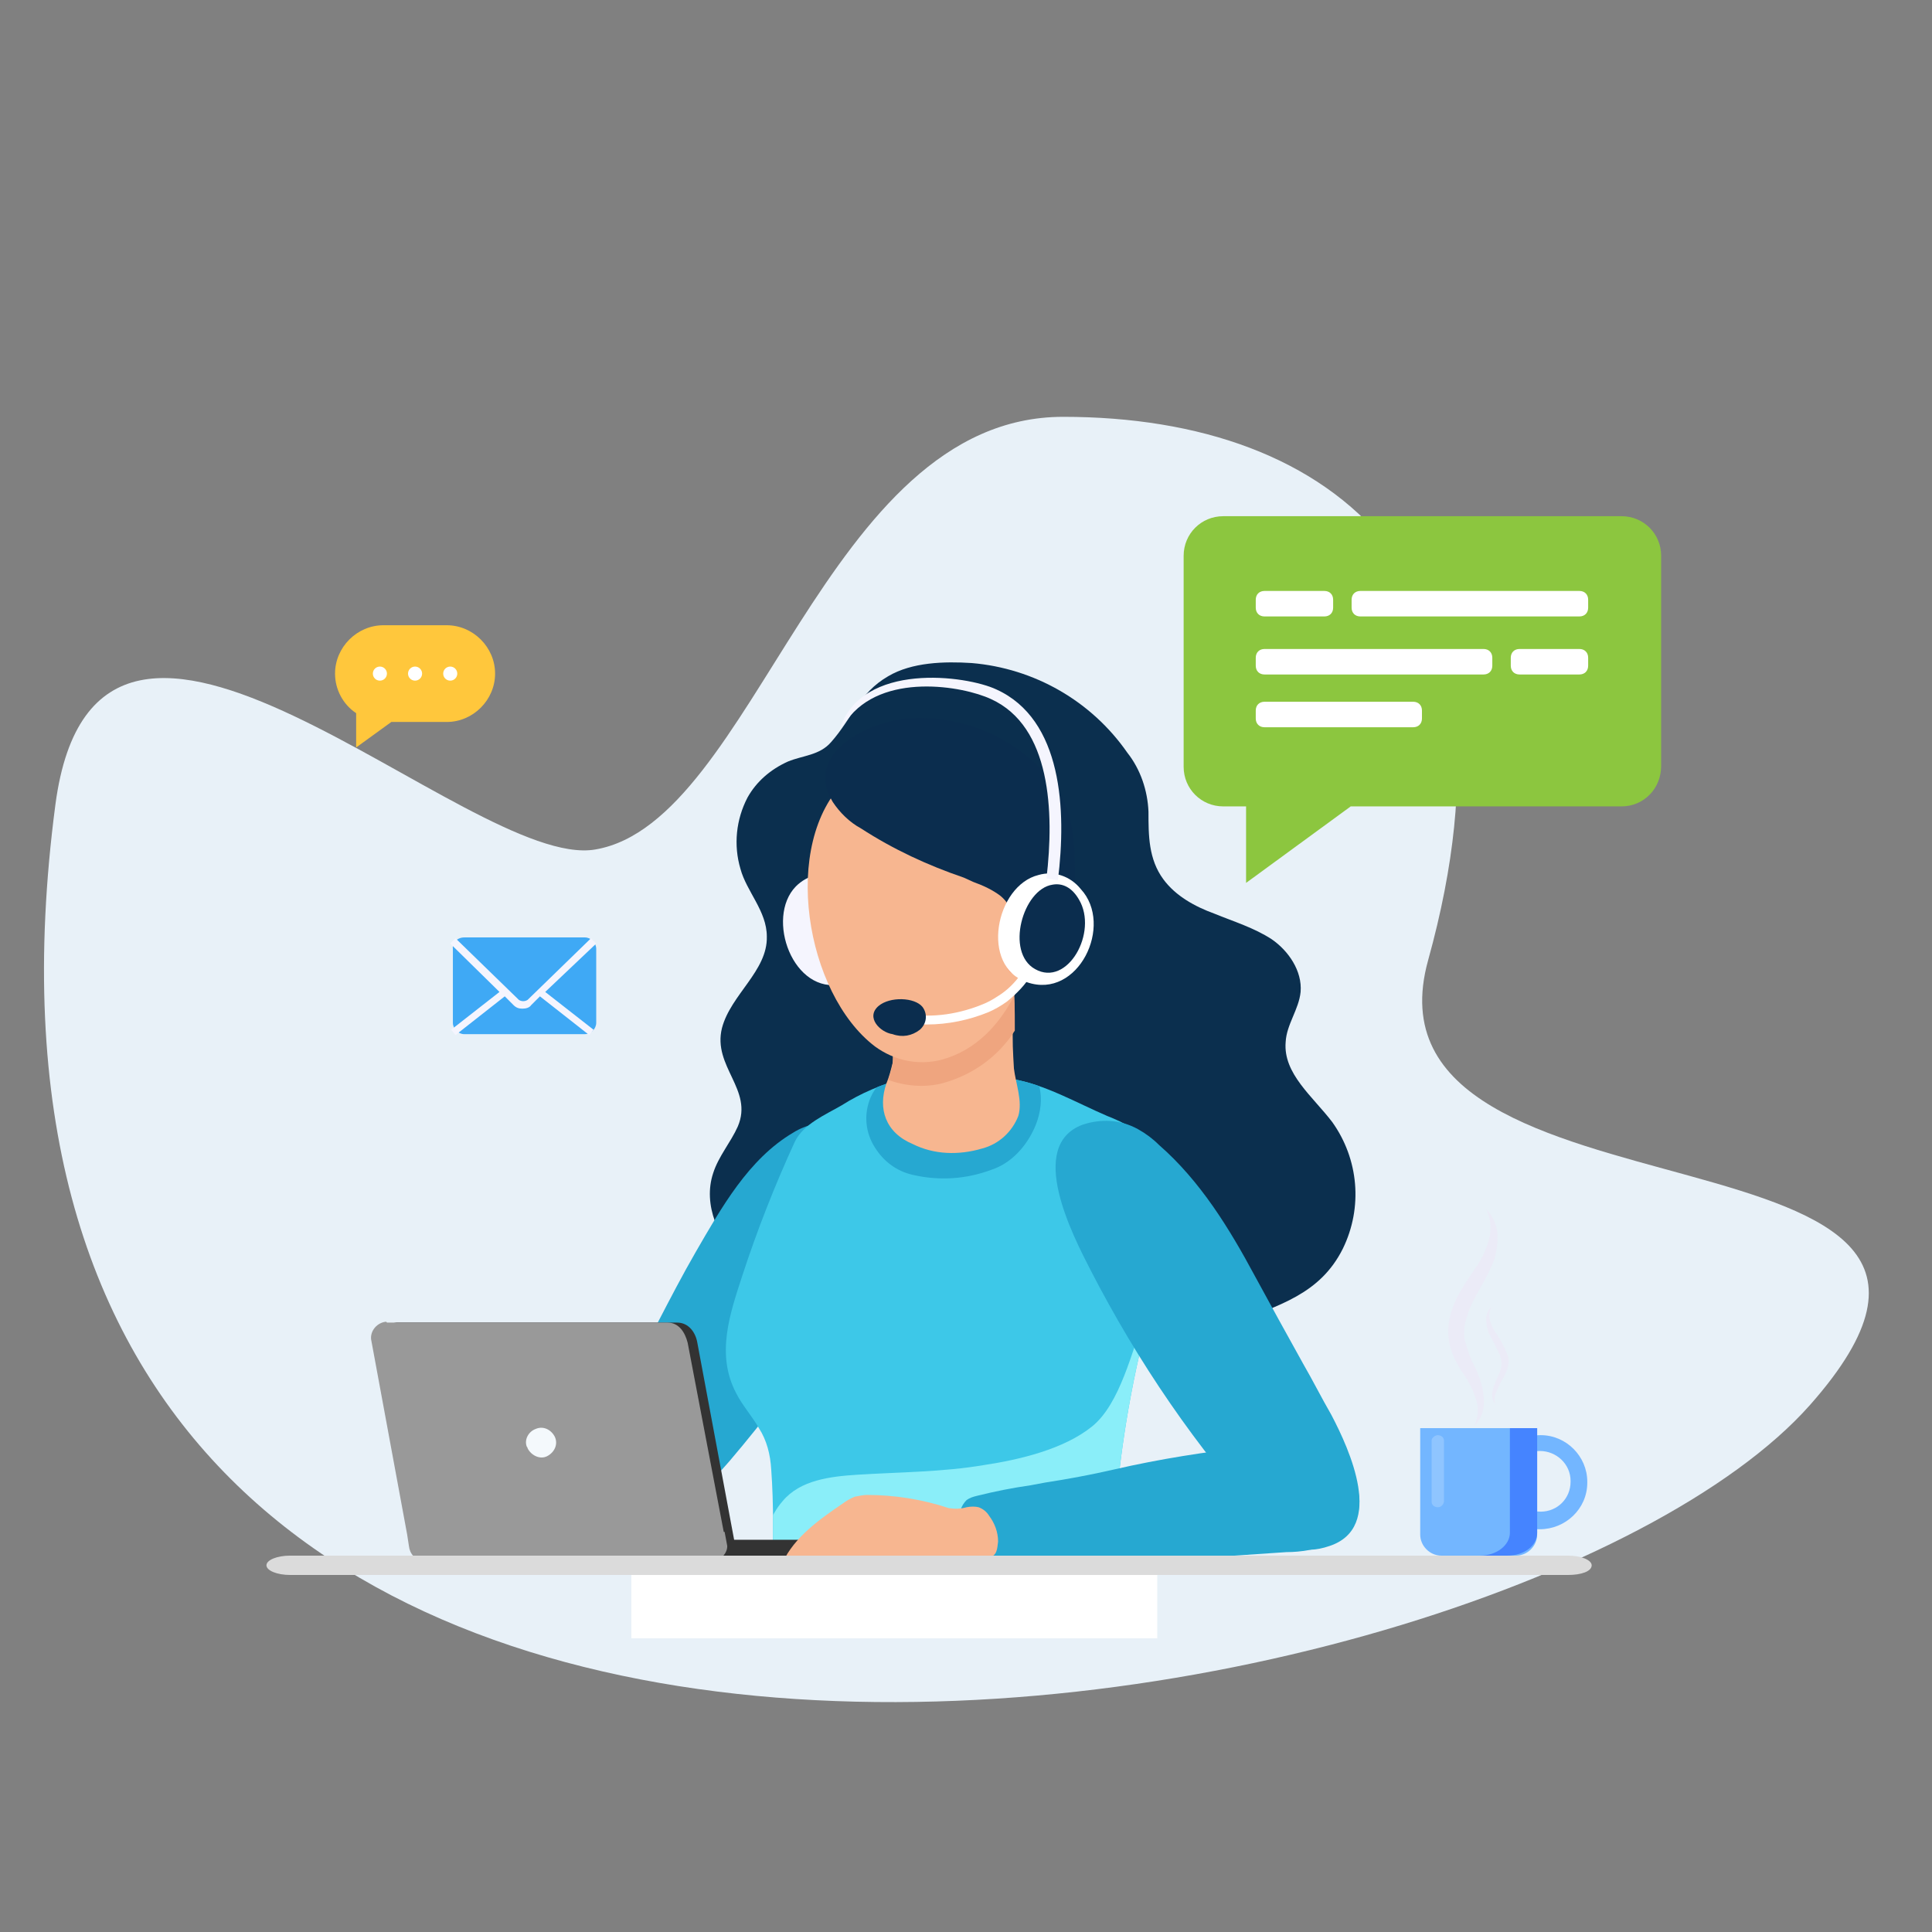
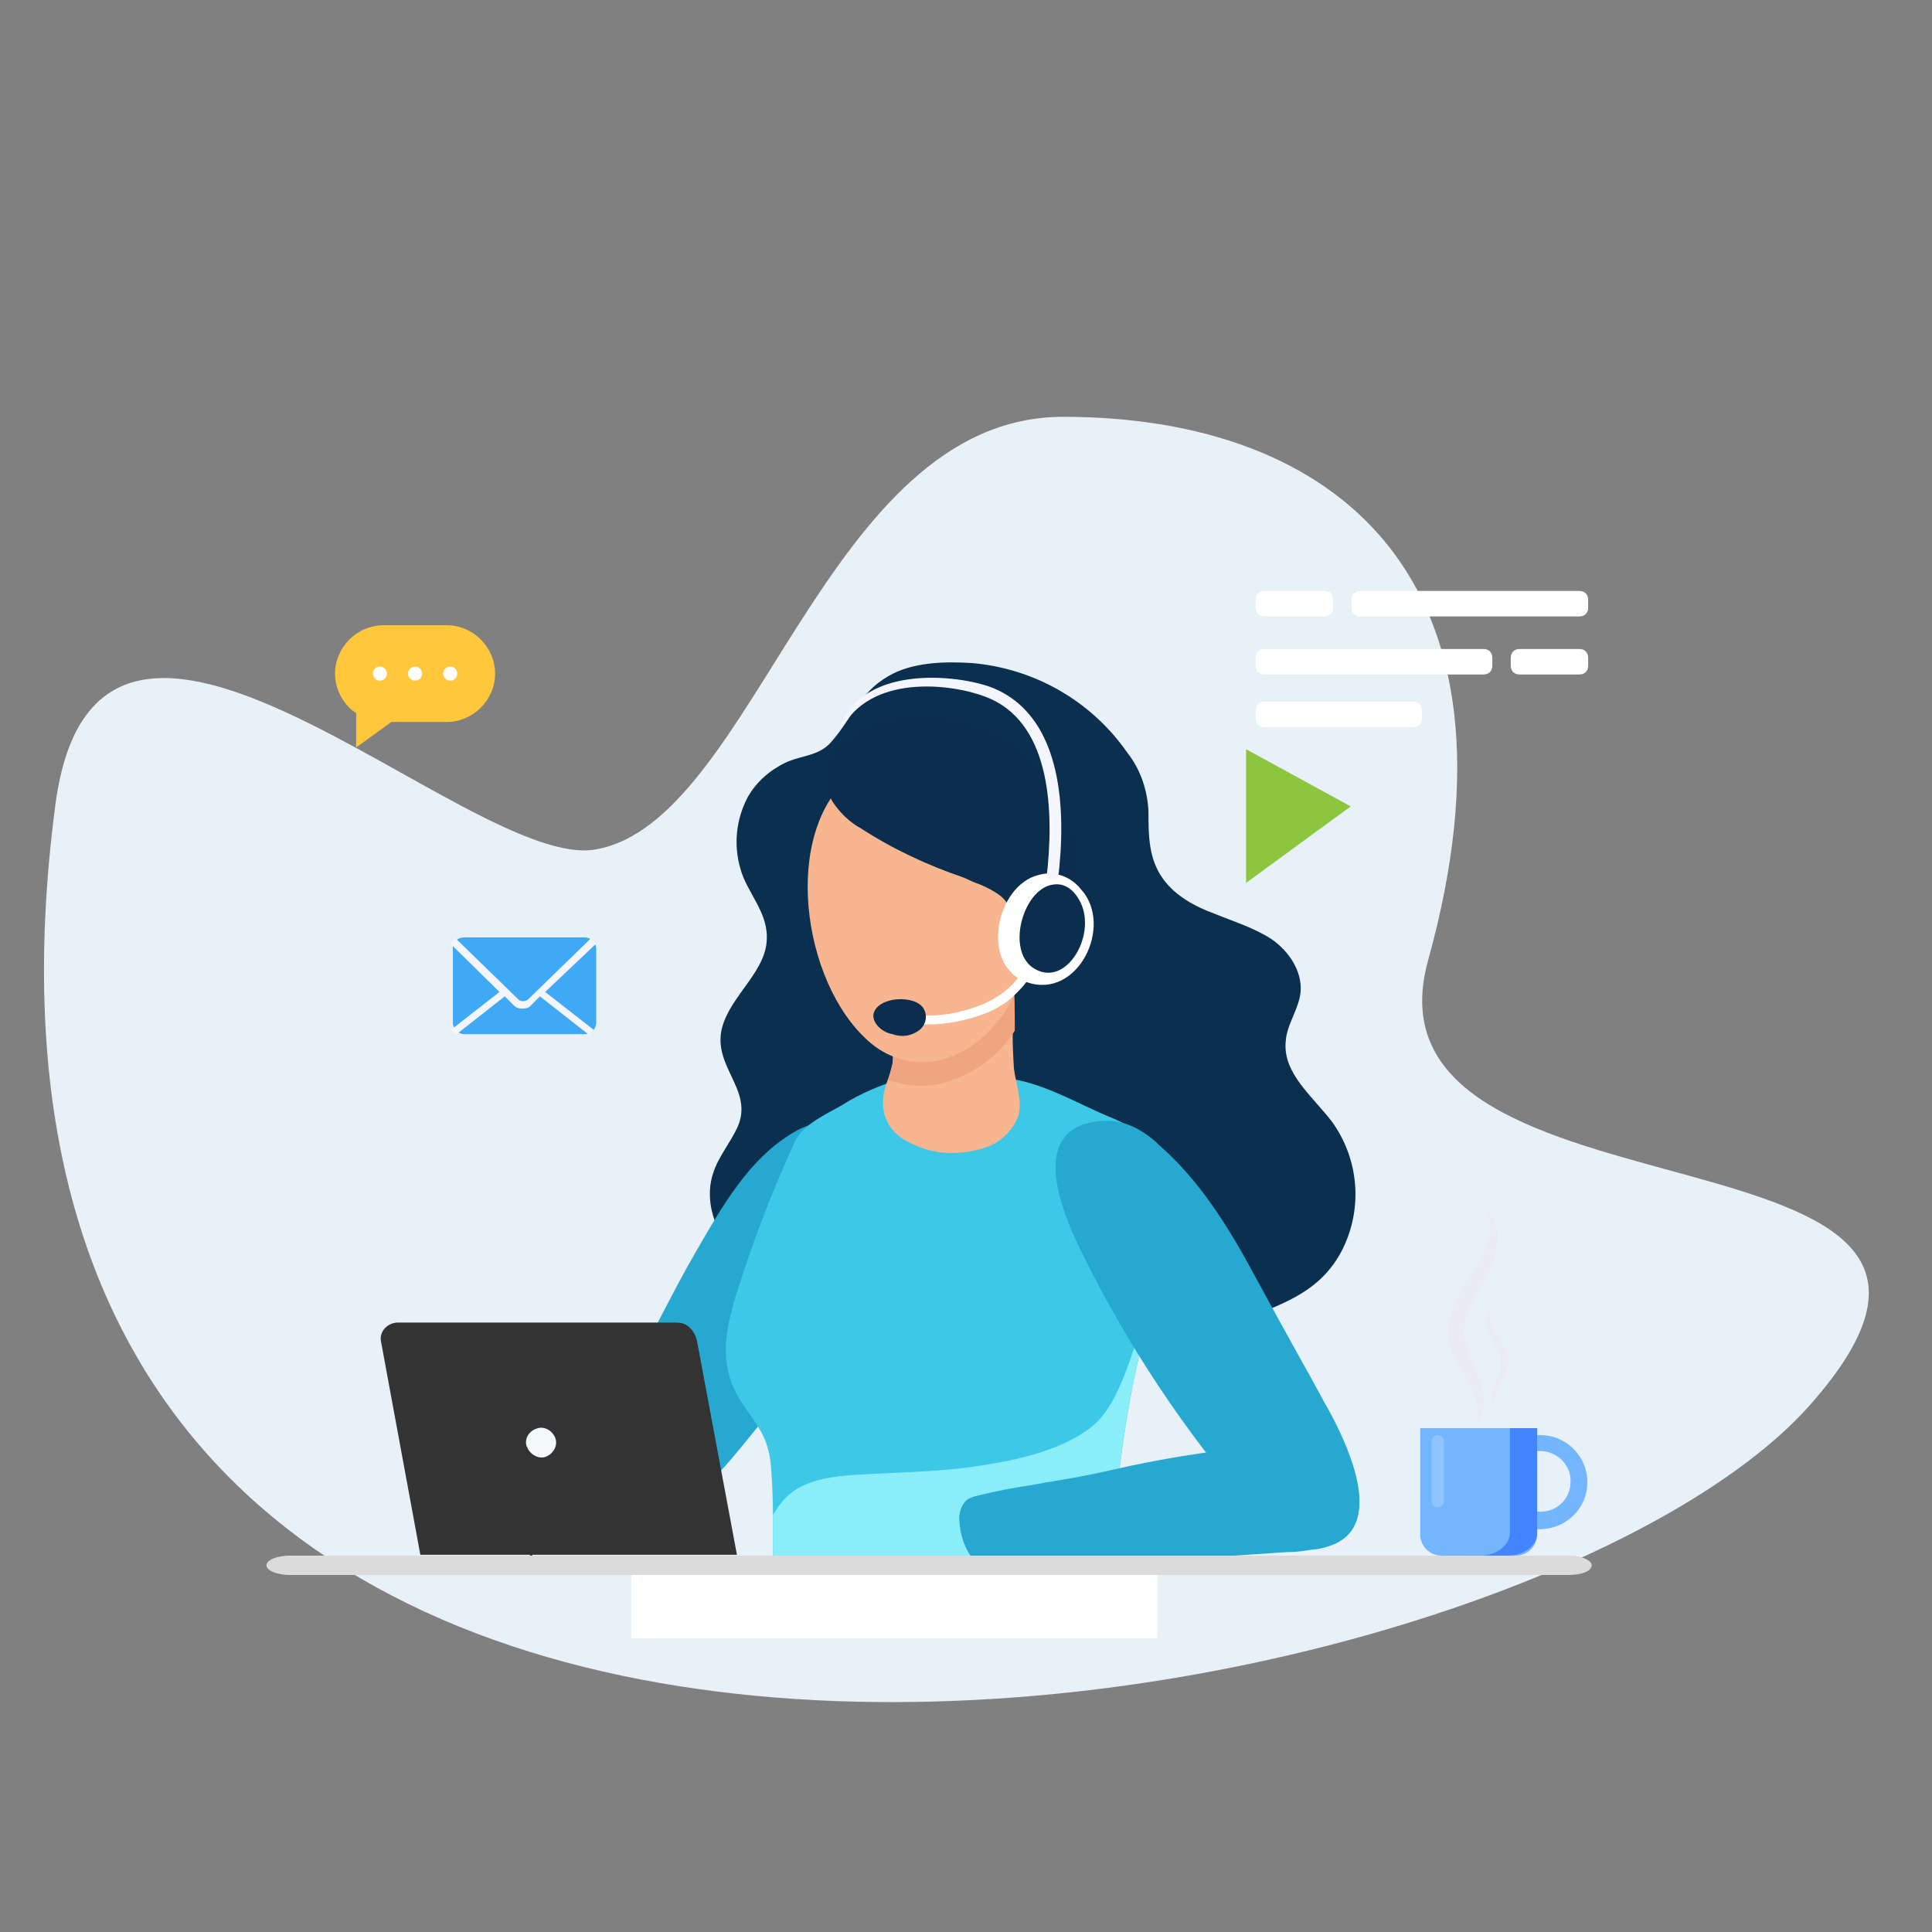
<svg xmlns="http://www.w3.org/2000/svg" xmlns:xlink="http://www.w3.org/1999/xlink" version="1.1" id="Ebene_1" x="0px" y="0px" viewBox="0 0 219.7 219.7" style="enable-background:new 0 0 219.7 219.7;" xml:space="preserve">
  <rect x="0" y="0" width="219.7" height="219.7" fill="#808080" stroke="none" />
  <style type="text/css">
	.st0{fill:#E8F1F8;}
	.st1{fill:none;}
	.st2{fill:#0B2F4E;}
	.st3{fill:#26A8D1;}
	.st4{fill:#3DC8E8;}
	.st5{clip-path:url(#SVGID_00000062159740943352009960000012643052412703649453_);}
	.st6{fill:#8AEEF9;}
	.st7{fill:#F5F5FE;}
	.st8{fill:#F7B690;}
	.st9{fill:#EFA57F;}
	.st10{fill:#F8A17A;}
	.st11{fill:#FFFFFF;}
	.st12{fill:#0B2D4E;}
	.st13{fill:#EBEBF7;}
	.st14{fill:#73B6FF;}
	.st15{opacity:0.2;fill:#FFFFFF;enable-background:new    ;}
	.st16{fill:#4584FF;}
	.st17{fill:#8CC63F;}
	.st18{fill:#FFC73C;}
	.st19{fill:#3FA9F5;}
	.st20{fill-rule:evenodd;clip-rule:evenodd;fill:#333333;}
	.st21{fill-rule:evenodd;clip-rule:evenodd;fill:#999999;}
	.st22{fill-rule:evenodd;clip-rule:evenodd;fill:#F4F9FC;}
	.st23{fill:#DBDBDB;}
</style>
  <path class="st0" d="M6.3,91.5c4.8-36.2,47,7.6,61.4,5.1c18.2-3.1,26-49.2,53.2-49.2c30.9,0,53.6,18.2,41.5,61.8  c-8.9,32.1,73.7,16.4,43.4,50.6C170.8,199.2-12.1,231.3,6.3,91.5z" />
  <g id="Layer_2">
    <g id="Layer_1-2">
      <rect x="21.8" y="22.1" class="st1" width="175.6" height="175.6" />
      <path class="st2" d="M139.6,150.6c-5.1,1.8-11.3,1.6-16-1.4c-4.6-3-8.8-5.1-14.4-5c-5,0.1-9.2,2.8-14.1,3.4    c-3.9,0.5-7.8-1.2-10.6-3.9c-2.8-2.7-4.6-6.7-3.4-10.3c0.6-1.9,2-3.5,2.8-5.3c1.8-4.2-2.9-6.8-1.8-11.2c1-3.8,5.2-6.5,5.1-10.4    c0-2.9-2.3-5.1-3-7.7c-0.8-2.7-0.5-5.6,0.8-8.1c1-1.8,2.6-3.2,4.6-4.1c1.7-0.7,3.6-0.7,4.9-2.2c2.4-2.7,3.2-5.6,6.5-7.5    c2.7-1.6,6.4-1.7,9.5-1.5c7.1,0.6,13.6,4.3,17.7,10.2c1.5,1.9,2.3,4.3,2.4,6.7c0,2.7,0,5.4,1.7,7.7c1.4,1.9,3.6,3.1,5.8,3.9    c2.2,0.9,4.5,1.6,6.5,2.9c1.9,1.3,3.5,3.6,3.3,6c-0.2,2-1.6,3.7-1.7,5.7c-0.3,3.6,3.1,6.2,5.3,9.1c3,4.2,3.5,9.7,1.2,14.4    c-2.6,5.2-7.3,6.4-12.2,8.4L139.6,150.6z" />
      <path class="st3" d="M94,151.4c4.2-6.5,6.8-14.4,3.2-21.7c-0.3-0.8-0.8-1.4-1.6-1.8c-1.7-0.6-4,0-5.4,0.9    c-5.1,3-8.2,8.6-11.1,13.6c-3,5.2-5.5,10.6-8.5,15.8c-1.3,2-2.3,4.2-3.1,6.6c-0.6,2.1-0.6,4.3,0.1,6.4c3.3,8.6,12.6-1.9,15.4-5.1    C87,161.4,90.7,156.5,94,151.4z" />
      <path class="st4" d="M132,144.1c1.2-5.1,1.8-10.3-0.9-13.8c-1.2-1.6-3.4-2.7-5.2-3.4c-3.5-1.5-7.1-3.6-10.8-4.2    c-4-0.7-8.4-1.1-12.3-0.1c-2.5,0.7-4.9,1.7-7.1,3.1c-1.9,1.1-4.3,2.1-5.3,4.1c-2.3,5-4.3,10.1-6,15.3c-1.4,4.3-3,8.9-0.7,13.3    c0.7,1.4,1.8,2.6,2.6,4c0.9,1.4,1.3,3,1.4,4.7c0.3,4,0.2,8,0.2,12c0,1.1-0.6,3.2,0.5,3.4c4.3,0.8,31.5-0.8,37,0.3    c2.1,0.4,1-4,1.1-6.1c0.4-8.1,1.5-16.2,3.4-24.1C130.3,150.2,131.2,147.3,132,144.1z" />
      <g>
        <defs>
          <path id="SVGID_1_" d="M132,144.1c1.2-5.1,1.8-10.3-0.9-13.8c-1.2-1.6-3.4-2.7-5.2-3.4c-3.5-1.5-7.1-3.6-10.8-4.2      c-4-0.7-8.4-1.1-12.3-0.1c-2.5,0.7-4.9,1.7-7.1,3.1c-1.9,1.1-4.3,2.1-5.3,4.1c-2.3,5-4.3,10.1-6,15.3c-1.4,4.3-3,8.9-0.7,13.3      c0.7,1.4,1.8,2.6,2.6,4c0.9,1.4,1.3,3,1.4,4.7c0.3,4,0.2,8,0.2,12c0,1.1-0.6,3.2,0.5,3.4c4.3,0.8,31.5-0.8,37,0.3      c2.1,0.4,1-4,1.1-6.1c0.4-8.1,1.5-16.2,3.4-24.1C130.3,150.2,131.2,147.3,132,144.1z" />
        </defs>
        <clipPath id="SVGID_00000011005905862482569810000014776187667440115843_">
          <use xlink:href="#SVGID_1_" style="overflow:visible;" />
        </clipPath>
        <g style="clip-path:url(#SVGID_00000011005905862482569810000014776187667440115843_);">
-           <path class="st3" d="M117.1,129.3c1.5-2.5,1.9-5.7-0.1-8.1c-0.9-1.1-2.5-1.2-3.9-1.3c-2.7-0.1-5.4,0.2-8,0.8      c-2.5,0.6-5,1.6-6.1,4.1c-0.8,1.9-0.6,4,0.5,5.7c1,1.6,2.5,2.7,4.3,3.1c3,0.7,6.1,0.5,9-0.6C114.6,132.4,116.1,131,117.1,129.3z      " />
          <path class="st6" d="M134.2,167.6c0-3.9,0-7.8-0.1-11.7c0-1.4,0.9-9.6-1.2-9.6c-0.2,0-0.4,0.1-0.6,0.3c-1,0.8-1.7,2-2.1,3.2      c-1.5,3.8-2.8,9.8-6,12.4c-3.2,2.6-8.3,3.8-12.3,4.4c-4.7,0.8-9.6,0.8-14.4,1.1c-3.1,0.2-6.5,0.6-8.5,3c-1.5,1.7-2.2,4.2-3,6.2      c-0.7,1.8-1.2,3.9,0.2,5.5c0.6,0.7,1.4,1.2,2.2,1.5c3,1.3,6.2,2.2,9.5,2.7c9.1,1.5,18.4,2,27.7,1.5c2-0.1,4.1-0.3,5.6-1.6      c1-1.1,1.7-2.4,2-3.9C134.3,177.7,134.2,172.6,134.2,167.6z" />
        </g>
      </g>
-       <path class="st7" d="M90.5,100.8c-3.5,3.6-0.3,12.4,5.3,11.1c6-1.4,5.1-10.7-0.3-12.2C93.7,99,91.8,99.5,90.5,100.8z" />
      <path class="st3" d="M148.2,155.1c1.1,1.9,2.1,3.9,3.2,5.8c2.1,4,6.1,12.8-0.2,14.9c-3.2,1.1-5,0-7.1-2.3    c-8-8.8-14.7-18.6-20.1-29.1c-2-3.9-7.3-14.1-0.9-16.5c2.1-0.7,4.3-0.6,6.3,0.5c0.9,0.5,1.7,1.1,2.4,1.8c4.7,4.1,8,9.5,10.9,14.9    C144.5,148.4,146.3,151.7,148.2,155.1z" />
      <path class="st8" d="M111.7,130.6c1.9-0.5,3.4-1.9,4.1-3.7c0.5-1.7-0.3-3.7-0.5-5.4c-0.1-1.7-0.2-3.3-0.1-5c0.2-1.6,0.2-3.1,0-4.7    c-0.1-0.9-0.6-0.7-1.5-1.1c-0.9-0.3-1.9-0.4-2.8-0.4c-2,0-7.1-0.1-8.3,1.6c-0.5,0.8-0.7,1.8-0.6,2.7c0,1.1-0.2,2.6-0.4,4.2    c-0.1,0.7,0,1.4-0.1,2.1c-0.2,0.8-0.4,1.6-0.7,2.3c-1,2.9-0.1,5.6,3,6.9C106.2,131.3,109,131.4,111.7,130.6z" />
      <path class="st9" d="M115.2,111.9c-0.1-0.9-0.6-0.7-1.5-1.1c-0.9-0.3-1.9-0.4-2.8-0.4c-2,0-7.1-0.1-8.3,1.6    c-0.5,0.8-0.7,1.8-0.6,2.7c0,1.1-0.2,2.6-0.4,4.2c-0.1,0.7,0,1.4-0.1,2.1c-0.1,0.6-0.3,1.2-0.5,1.8c1.9,0.7,4.1,0.9,6.1,0.4    c3.4-0.9,6.4-3,8.3-6c0-0.2,0-0.4,0-0.7C115.4,115,115.4,113.4,115.2,111.9z" />
      <path class="st8" d="M118.1,100.6c0-2.4-0.3-4.9-1.1-7.2c-2.9-9-14.1-11.2-20.8-4.7c-7.5,7.2-4.6,24.3,3.3,30.3    c2.2,1.6,4.9,2.2,7.6,1.5C114.8,118.4,118.2,108.8,118.1,100.6z" />
      <path class="st10" d="M116.6,100.8c3.4-1.9,4.5,2.9,3.9,5.3c-0.2,1-0.6,1.9-1.2,2.7c-0.8,1.1-3.2,2.9-4.5,1.7    c-0.5-0.6-0.8-1.5-0.7-2.3C114.1,106,114.3,102.1,116.6,100.8z" />
      <path class="st11" d="M105.4,116.5c-0.8,0-1.7-0.1-2.5-0.2l0.2-1c3,0.5,6.1,0,8.9-1.2c0.7-0.3,1.3-0.7,1.9-1.1    c1-0.7,1.9-1.7,2.5-2.7l0.9,0.5c-0.7,1.2-1.7,2.2-2.8,3.1c-0.7,0.5-1.4,0.9-2.1,1.2C110.2,116,107.8,116.5,105.4,116.5z" />
      <path class="st12" d="M99.9,114.4c1.3-1.1,4.1-1,5,0.1c0.6,0.8,0.5,1.9-0.3,2.6c-0.9,0.7-2,0.9-3.1,0.5    C100.1,117.4,98.4,115.7,99.9,114.4z" />
      <path class="st12" d="M110.7,100.3c1.1,0.4,2.2,0.9,3.1,1.6c2.6,2.2,0.8,5.7,2.6,7.6c1.6,1.7,4.1-0.6,4.8-2.2c1.2-3,1.1-6.3,1-9.5    c0-1.8-0.2-3.6-0.7-5.3c-0.6-1.9-1.6-3.5-3-4.9c-3.9-4.1-9.5-6.3-15.2-5.9c-4.4,0.3-12,3.9-8.6,9.5c0.8,1.2,1.9,2.3,3.2,3    c3.7,2.4,7.6,4.2,11.7,5.6L110.7,100.3z" />
      <path class="st11" d="M118.1,99.5c-4.9,1.2-6.7,10.4-1.3,12.2c5.8,2,9.9-6.5,6.1-10.6C121.7,99.6,119.8,99,118.1,99.5z" />
      <path class="st12" d="M119.7,100.6c-3.4,0.5-5.4,7.7-2,9.6c3.7,2.1,7.2-4.2,5-7.9C121.9,100.9,120.8,100.4,119.7,100.6z" />
      <path class="st7" d="M120.3,100.1l-1.3-0.2c0.9-7.6,0.5-17.3-6.3-20.4c-3.2-1.5-12.4-3.1-16.4,2.4c-0.5,0.6-0.8,1-0.8,1    c2.5-7.7,14.4-6.1,17.8-4.5C120.8,81.8,121.3,92.1,120.3,100.1z" />
      <path class="st13" d="M167.7,162.1c0.4-1,0.5-2.1,0.1-3.1c-0.3-1-0.8-1.9-1.4-2.8c-0.7-1-1.2-2-1.5-3.1c-0.3-1.2-0.3-2.5,0.1-3.8    c0.7-2.4,2.2-4.1,3.3-5.9c0.5-0.9,0.9-1.8,1.1-2.8c0.2-1,0.1-2.1-0.4-3.1c0.8,0.8,1.3,2,1.3,3.1c0,1.2-0.2,2.4-0.7,3.4    c-0.9,2.1-2.3,3.9-2.8,5.8c-0.3,0.9-0.4,1.8-0.2,2.7c0.3,1,0.6,2,1.1,2.9c0.5,1,0.9,2.2,1,3.3    C168.9,160.1,168.5,161.3,167.7,162.1z" />
      <path class="st14" d="M161.5,162.4h13.3l0,0v12.1c0,1.3-1.1,2.4-2.4,2.4h-8.5c-1.3,0-2.4-1.1-2.4-2.4V162.4L161.5,162.4z" />
      <path class="st14" d="M175.2,163.2c-2.9,0-5.4,2.3-5.4,5.3c0,2.9,2.3,5.4,5.3,5.4c2.9,0,5.4-2.3,5.4-5.3c0,0,0-0.1,0-0.1    C180.5,165.6,178.1,163.2,175.2,163.2z M175.2,171.9c-1.9,0-3.5-1.5-3.5-3.4s1.5-3.5,3.4-3.5c1.9,0,3.5,1.5,3.5,3.4c0,0,0,0,0,0.1    C178.6,170.4,177.1,171.9,175.2,171.9z" />
      <path class="st15" d="M163.5,171.4L163.5,171.4c-0.3,0-0.7-0.2-0.7-0.6v-7c0-0.3,0.4-0.6,0.7-0.6l0,0c0.3,0,0.7,0.2,0.7,0.6v7    C164.1,171.2,163.8,171.4,163.5,171.4z" />
      <path class="st16" d="M171.7,162.4v11.9c0,1.4-1.5,2.6-3.4,2.6h3.1c1.9,0,3.4-1.1,3.4-2.6v-11.9H171.7z" />
      <path class="st13" d="M170.1,159.8c-0.2-0.4-0.2-0.9,0-1.4c0.2-0.4,0.4-0.9,0.6-1.3c0.3-0.4,0.5-0.9,0.7-1.4    c0.2-0.6,0.2-1.2,0-1.7c-0.4-1-0.9-1.9-1.5-2.7c-0.2-0.4-0.4-0.8-0.5-1.3c-0.1-0.5,0-1,0.2-1.4c-0.4,0.4-0.6,0.9-0.6,1.4    c0,0.5,0.1,1.1,0.3,1.6c0.5,0.9,0.9,1.7,1.3,2.6c0.1,0.4,0.2,0.8,0.1,1.3c-0.1,0.5-0.3,0.9-0.5,1.3c-0.2,0.5-0.4,1-0.5,1.5    C169.6,158.9,169.8,159.4,170.1,159.8z" />
-       <path class="st17" d="M184.4,91.7h-45.3c-2.5,0-4.5-2-4.5-4.5V63.2c0-2.5,2-4.5,4.5-4.5h45.3c2.5,0,4.5,2,4.5,4.5v23.9    C188.9,89.7,186.9,91.7,184.4,91.7z" />
      <polygon class="st17" points="141.7,100.4 141.7,85.2 153.6,91.7   " />
      <path class="st11" d="M143.8,73.8h24.9c0.6,0,1,0.4,1,1v0.9c0,0.6-0.4,1-1,1h-24.9c-0.6,0-1-0.4-1-1v-0.9    C142.8,74.2,143.2,73.8,143.8,73.8z" />
      <path class="st11" d="M172.8,73.8h6.8c0.6,0,1,0.4,1,1v0.9c0,0.6-0.4,1-1,1h-6.8c-0.6,0-1-0.4-1-1v-0.9    C171.8,74.2,172.2,73.8,172.8,73.8z" />
      <path class="st11" d="M179.6,70.1h-24.9c-0.6,0-1-0.4-1-1v-0.9c0-0.6,0.4-1,1-1h24.9c0.6,0,1,0.4,1,1v0.9    C180.6,69.7,180.2,70.1,179.6,70.1z" />
      <path class="st11" d="M150.6,70.1h-6.8c-0.6,0-1-0.4-1-1v-0.9c0-0.6,0.4-1,1-1h6.8c0.6,0,1,0.4,1,1v0.9    C151.6,69.7,151.2,70.1,150.6,70.1z" />
      <path class="st11" d="M143.8,79.8h16.9c0.6,0,1,0.4,1,1v0.9c0,0.6-0.4,1-1,1h-16.9c-0.6,0-1-0.4-1-1v-0.9    C142.8,80.2,143.2,79.8,143.8,79.8z" />
      <path class="st3" d="M117.2,168.9l1.6-0.3c2.6-0.4,5.3-0.9,7.9-1.5c5.2-1.2,10.4-2,15.7-2.6c0.6-0.1,1.1-0.1,1.7-0.1    c2.4-0.2,4.9-0.2,7,0.9c2.2,1.1,3.9,3.8,3.4,6.4c-0.4,1.7-1.7,3.2-3.3,3.9c-1.6,0.6-3.2,0.9-4.9,0.9l-16.2,1.1l-8,0.6    c-2.6,0.2-5.1,0.5-7.7,0.5c-1.1,0.1-2.3-0.3-3.2-0.9c-1.3-1-2-3.1-2.1-4.8c-0.1-0.9,0.2-1.8,0.8-2.4c0.4-0.3,0.8-0.4,1.2-0.5    C113.1,169.6,115.1,169.2,117.2,168.9z" />
      <path class="st18" d="M50.8,71.1h-7.2c-3,0-5.5,2.5-5.5,5.5l0,0c0,1.8,0.9,3.5,2.4,4.5v3.9l4-2.9h6.3c3,0,5.5-2.5,5.5-5.5l0,0    C56.3,73.6,53.8,71.1,50.8,71.1z" />
      <circle class="st11" cx="43.2" cy="76.6" r="0.8" />
      <circle class="st11" cx="47.2" cy="76.6" r="0.8" />
      <circle class="st11" cx="51.2" cy="76.6" r="0.8" />
      <path class="st19" d="M52.8,106.6h13.7c0.7,0,1.3,0.6,1.3,1.3v8.4c0,0.7-0.6,1.3-1.3,1.3H52.8c-0.7,0-1.3-0.6-1.3-1.3v-8.4    C51.4,107.2,52,106.6,52.8,106.6z" />
      <path class="st7" d="M67.8,107.3l-0.6-0.6l-7.2,7c-0.3,0.2-0.7,0.2-1,0l-7.2-7l-0.6,0.6l5.6,5.5l-5.5,4.3l0.5,0.6l5.6-4.4l1,1    c0.3,0.3,0.6,0.4,1,0.4c0.4,0,0.8-0.1,1-0.4l1-1l5.6,4.4l0.5-0.6l-5.5-4.3L67.8,107.3z" />
-       <path class="st20" d="M60.4,175.1H103v1.2c0,0.7-0.5,1.2-1.2,1.2l0,0H61.6c-0.7,0-1.2-0.5-1.2-1.2l0,0L60.4,175.1z" />
+       <path class="st20" d="M60.4,175.1v1.2c0,0.7-0.5,1.2-1.2,1.2l0,0H61.6c-0.7,0-1.2-0.5-1.2-1.2l0,0L60.4,175.1z" />
      <path class="st20" d="M45.2,150.4H77c1.3,0,2.1,1.1,2.3,2.3l4.5,24.1H47.8l-4.5-24.4c-0.1-1,0.7-1.9,1.8-2    C45.1,150.4,45.1,150.4,45.2,150.4" />
-       <path class="st21" d="M44.1,150.4h31.8c1.3,0,2,1.1,2.3,2.3l4.1,21.5h0.1l0.3,1.6c0,0.8-0.6,1.5-1.4,1.6c-0.1,0-0.1,0-0.2,0H48.1    c-0.9,0-1.5-0.7-1.6-1.6l-0.2-1.3l-4.1-22.2c-0.1-1,0.7-1.9,1.7-2C44,150.4,44,150.4,44.1,150.4" />
      <path class="st22" d="M60.9,162.5c0.9-0.4,1.8,0.1,2.2,0.9c0.4,0.9-0.1,1.8-0.9,2.2s-1.8-0.1-2.2-0.9c0-0.1-0.1-0.2-0.1-0.2    C59.6,163.7,60.1,162.8,60.9,162.5" />
-       <path class="st8" d="M111.1,177.1c-1.3,0.3-2.3,1.4-3.6,1.8c-0.9,0.2-1.9,0.2-2.8-0.2c-0.8-0.3-1.7-0.5-2.5-0.7    c-0.7-0.3-1.5-0.5-2.2-0.5c-1.8,0.4-3.7,1.7-5.4,2.5c-0.4,0.2-0.8,0.3-1.2,0.3c-0.4-0.1-0.8-0.6-0.5-0.9c-0.5,0.4-1.1,1.3-1.9,1    c-0.3-0.1-0.5-0.5-0.3-0.8c0,0,0,0,0,0c-0.2,0.3-0.6,0.6-0.9,0.7c-0.4,0.2-0.8,0.1-1.1-0.2c-0.1-0.2-0.1-0.3-0.1-0.5    c0-0.6,0.1-1.3,0.4-1.9c1.3-2.9,4.3-5,6.8-6.7c0.4-0.3,0.9-0.6,1.4-0.8c0.5-0.1,1-0.2,1.4-0.2c3.1,0,6.3,0.5,9.3,1.5    c0.7,0.1,1.3,0.1,2-0.1c0.5-0.1,1-0.1,1.4,0c0.5,0.2,0.9,0.5,1.2,1c0.6,0.8,1,1.8,1,2.9c-0.1,0.8-0.1,1.6-1,1.8    c-0.4,0.1-0.8,0-1.1,0.1L111.1,177.1z" />
      <path class="st23" d="M178.3,179.1H33c-1.5,0-2.7-0.5-2.7-1.1l0,0c0-0.6,1.2-1.1,2.7-1.1h145.3c1.5,0,2.7,0.5,2.7,1.1l0,0    C181,178.7,179.8,179.1,178.3,179.1z" />
      <rect x="71.8" y="179.1" class="st11" width="59.8" height="7.2" />
    </g>
  </g>
</svg>